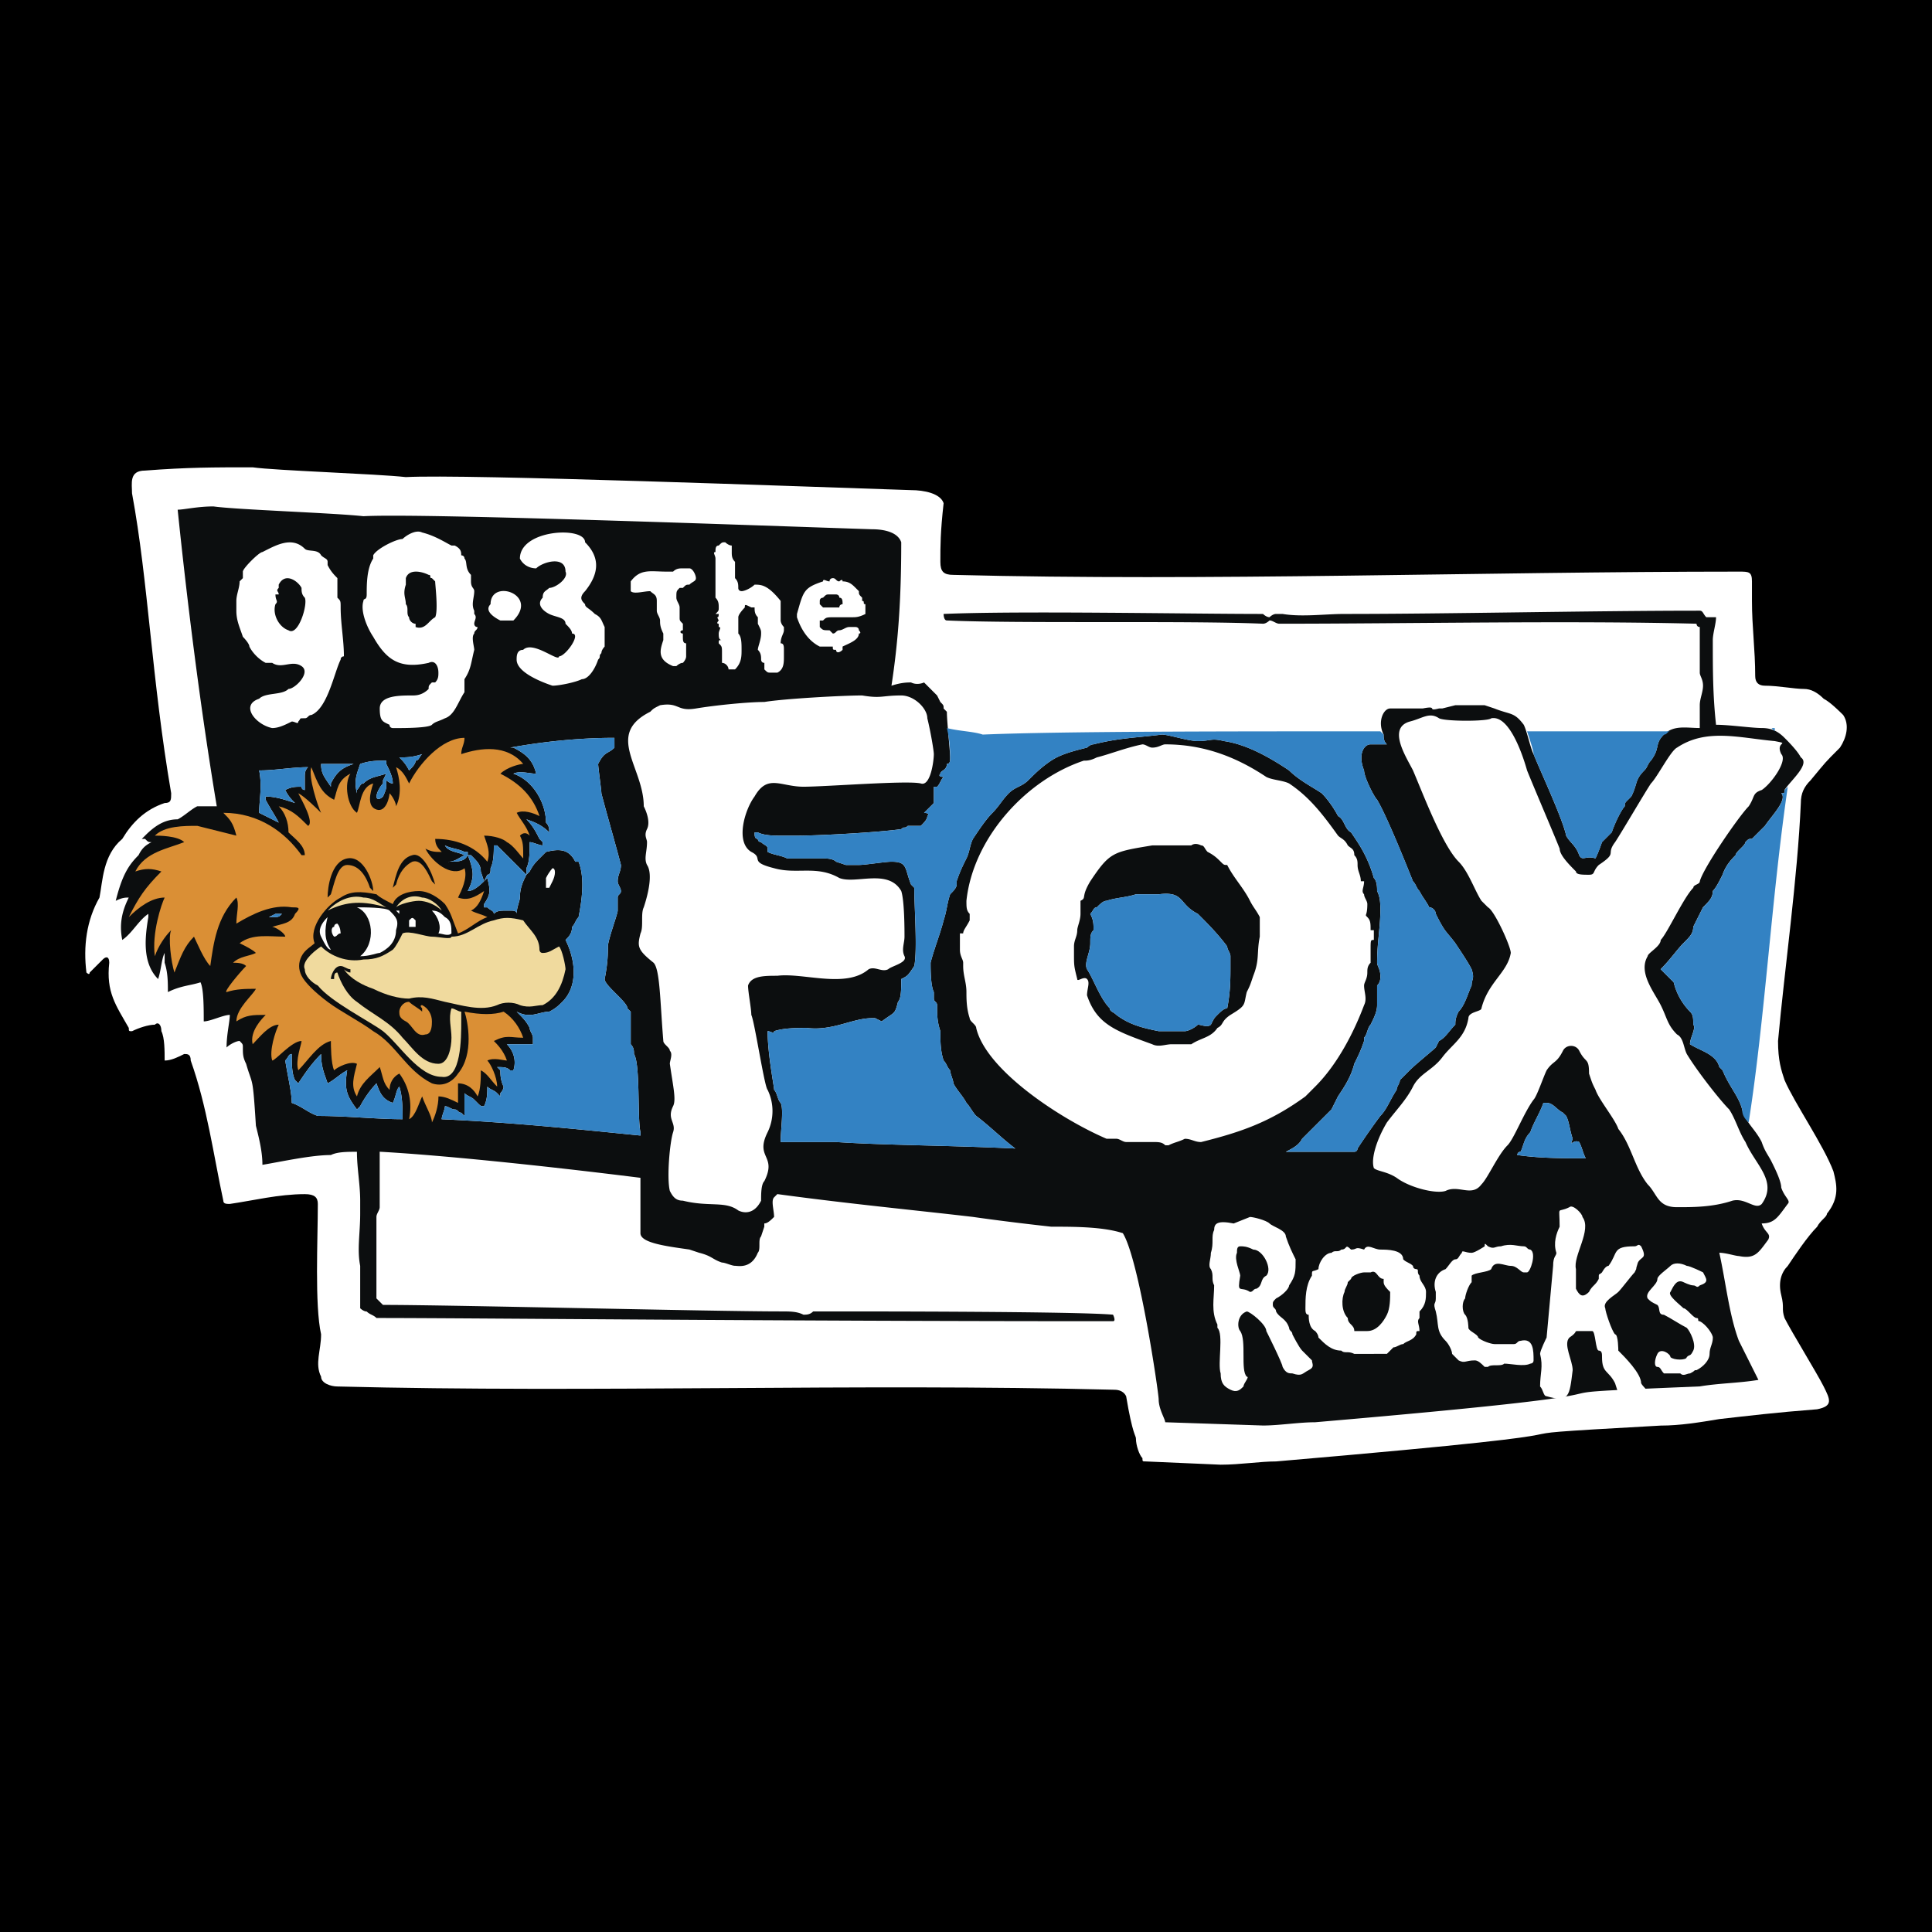
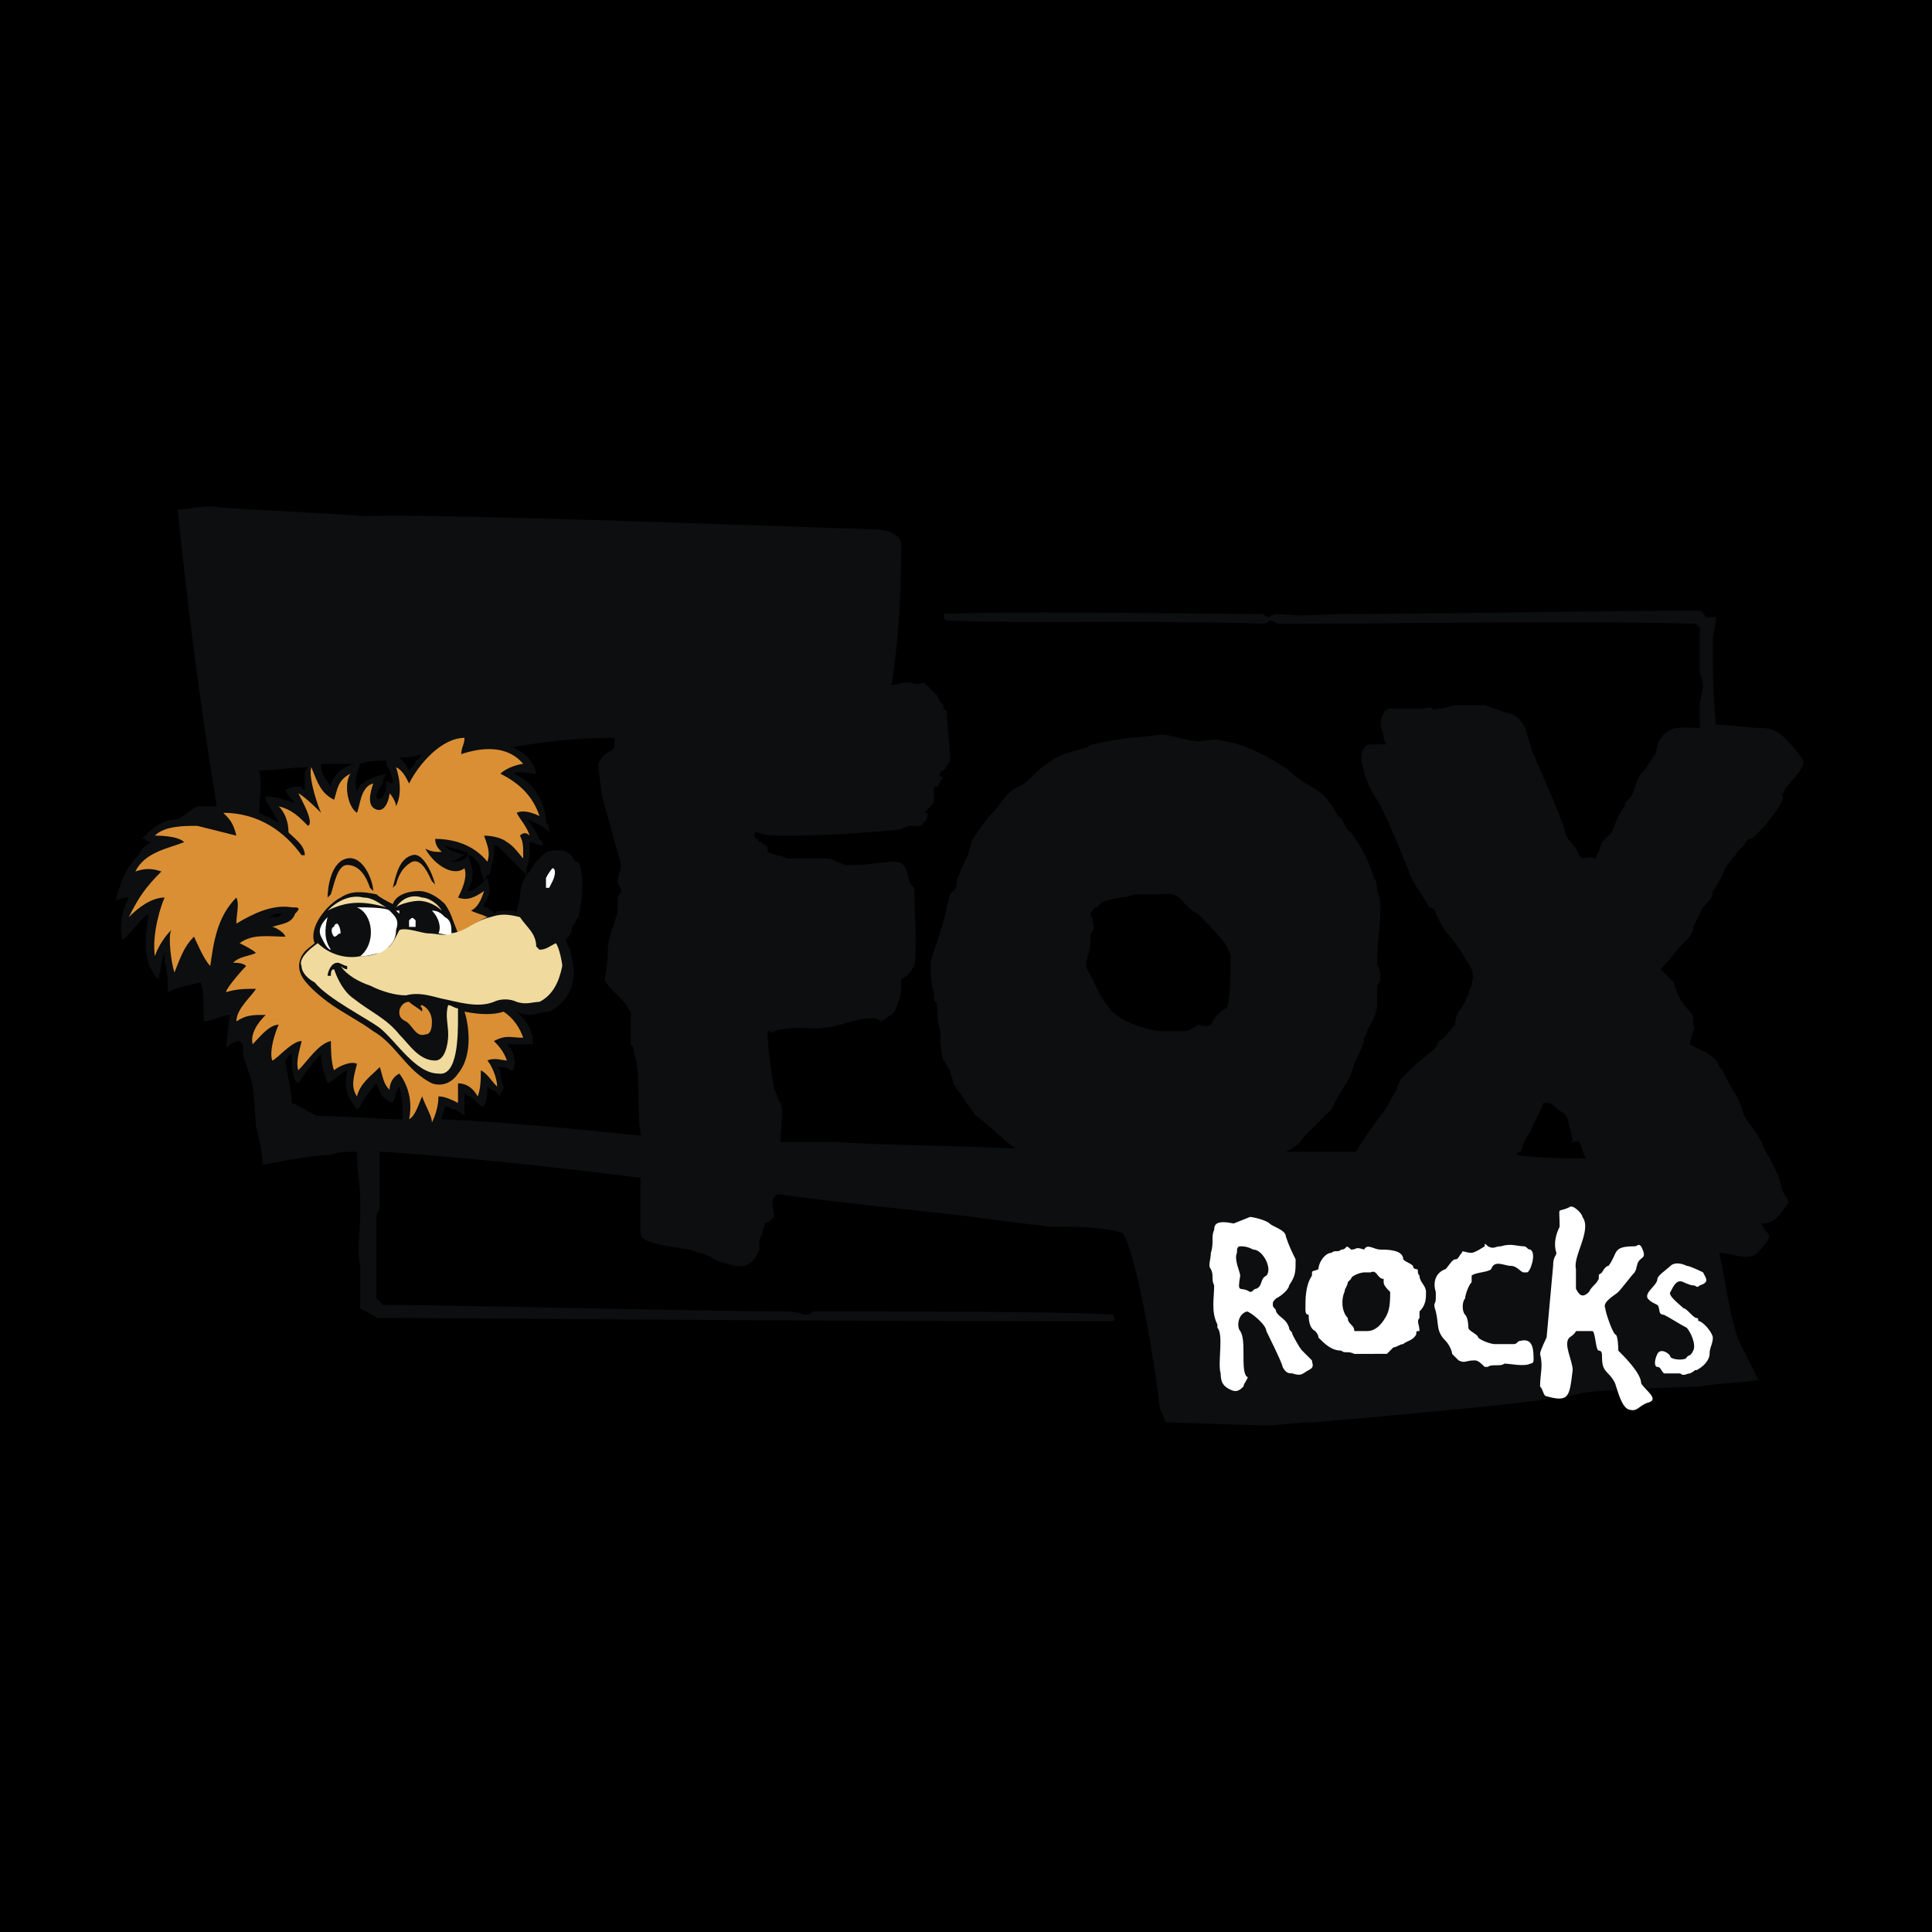
<svg xmlns="http://www.w3.org/2000/svg" width="2500" height="2500" viewBox="0 0 192.756 192.756">
  <g fill-rule="evenodd" clip-rule="evenodd">
    <path d="M0 0h192.756v192.756H0V0z" />
-     <path d="M13.173 49.226c0-.976-.325-2.277 1.301-2.277 4.228-.325 6.829-.325 10.731-.325 2.276.325 12.357.65 15.284.976 5.854-.326 40.324.975 50.404 1.3 1.301 0 2.927.326 3.252 1.301-.325 2.927-.325 4.228-.325 5.854 0 .975.325 1.3 1.301 1.3 25.365.651 52.68-.325 78.371-.325.975 0 1.301 0 1.301.976v1.951c0 2.602.324 4.878.324 7.48 0 .65.326.975.977.975 1.301 0 2.926.325 3.902.325.65 0 1.301.325 1.951.976.65.325 1.625 1.301 1.951 1.626.65.976.324 2.276-.326 3.252-1.625 1.626-1.301 1.301-2.926 3.252-.65.65-.977 1.301-.977 2.276-.324 7.479-1.625 16.584-2.275 23.739 0 1.951.324 2.926.65 3.902.975 2.275 3.902 6.504 4.877 9.105.326 1.301.65 2.602-.65 4.227 0 .326-.65.65-.975 1.301-.977.977-2.277 2.928-2.928 3.902-.65.65-.975 1.627-.65 2.928.326 1.301 0 1.301.326 2.275.65 1.301 3.252 5.529 3.902 6.83s.975 1.951-.65 2.275c-4.229.326-6.83.65-9.756.977-1.951.324-3.902.65-5.854.65-23.414 1.301 3.252 0-38.373 3.576-1.625 0-3.576.326-5.527.326l-7.48-.326c-.324 0-.324 0-.324-.324-.326-.326-.65-1.301-.65-1.951 0-.326-.326-.326-.977-4.229-.324-.65-.975-.65-1.301-.65-25.689-.65-51.705.326-77.394-.324-.65 0-1.626-.326-1.626-.977-.65-1.301 0-2.602 0-4.227-.65-2.928-.325-9.432-.325-13.008 0-.65-.325-.977-1.301-.977-2.602 0-5.203.65-7.479.977-.325 0-.65 0-.65-.326-.976-4.553-1.626-9.43-3.252-13.982 0-.65-.325-.65-.65-.65-.65.324-1.301.65-1.951.65 0-.975 0-2.275-.325-2.926 0-.65-.325-.977-.65-.65-.65 0-1.626.324-2.276.65-.325 0-.325 0-.325-.326-1.301-2.275-2.276-3.576-1.951-6.504 0-.65-.325-.65-.65-.325l-1.301 1.301c0 .324-.325 0-.325 0-.325-2.602 0-5.204 1.301-7.48.325-1.626.325-4.228 2.276-5.854.976-1.626 2.276-2.927 4.228-3.577.65 0 .65-.325.65-.976-1.953-11.38-2.279-21.135-3.905-29.915z" fill="#fff" />
    <path d="M37.562 131.498c-.325-.324-.65-.324-.975-.65-.325 0-.651-.324-.651-.324v-4.229c-.325-1.625 0-3.252 0-5.203v-1.301c0-1.625-.325-3.252-.325-4.877-.975 0-1.951 0-2.601.324-1.952 0-4.878.65-6.829.977 0-1.301-.325-2.602-.65-3.902-.325-5.203-.325-3.902-.976-6.178-.325-.652-.325-.977-.325-1.627 0-.324 0-.324-.325-.65-.325 0-.976.326-1.301.65 0-1.301.325-2.602.325-3.252-.65 0-1.951.65-2.602.65 0-1.301 0-3.252-.325-3.902-.976.326-1.951.326-3.252.977 0-.977 0-1.951-.325-2.928v-.976c-.325.651-.325 1.626-.65 2.603-1.626-1.627-1.301-4.229-.976-6.179v-.325c-.976.65-1.626 1.951-2.602 2.601-.325-1.626 0-2.926.65-4.227-.325 0-.65 0-1.301.325.65-2.602 1.301-3.577 2.276-4.553.325-.65.65-.976 1.301-1.301-.325 0-.325 0-.65-.325h-.325l.325-.325c.976-.976 1.951-1.626 3.252-1.626.65-.325 1.301-.976 1.951-1.301h1.951c-1.626-9.756-2.927-20.162-3.902-29.592.65 0 1.951-.325 3.577-.325 2.276.325 12.032.65 14.959.976 5.853-.325 40.648.976 50.729 1.301 1.301 0 2.601.325 2.927 1.301 0 5.853-.326 10.081-.976 14.308.976-.325 1.626-.325 1.951-.325.65.325 1.301 0 1.301 0l1.301 1.301.325.65c.325.325.325.325.325.65l.325.325c0 .976.325 3.902.325 4.553 0 .325 0 .65-.325.65 0 .65-.65.65-.65.976-.325.325.325.325.325.325-.325.325-.325.65-.65.976h-.325v1.626l-.976.976s.65 0 .325.325c0 .325-.325.65-.65.976h-1.301c-.325.325-.325 0-.65.325-2.277.325-8.13.65-10.407.65h-1.625c-.65 0-1.626 0-2.276-.325h-.325c0 .325 0 .65.325.65 0 .325.325.325.325.325.325.325.65.325.65.65v.325c.65.325 1.301.325 1.951.65h3.577c.325 0 .976 0 1.301.325l.975.325h1.301c.651 0 2.602-.325 3.252-.325 1.626 0 1.301.65 1.951 2.276l.325.325c0 1.951.325 6.179 0 7.804-.65.976-.65.976-1.3 1.302 0 .975 0 1.951-.326 2.275-.325 1.301-.325.977-1.626 1.951l-.65-.324h-.325c-1.951 0-3.902 1.301-6.504.975-.976 0-2.276 0-3.252.326 0 .324-.325 0-.65 0 0 2.275.65 5.527.65 5.852.325.326.325.977.65 1.301.325.652 0 2.602 0 3.904h5.528c4.878.324 11.056.324 17.884.648-1.299-.975-2.602-2.275-3.902-3.252-.324-.324-.649-.975-.975-1.301-.325-.648-.976-1.301-1.301-1.949 0-.326-.325-.977-.325-1.303-.325-.324-.325-.648-.65-.975-.325-.975-.325-1.951-.325-2.926-.325-.977-.325-1.627-.325-2.602 0-.326-.325-.326-.325-.65v-.65c-.325-.65-.325-2.277-.325-2.928.325-1.3.976-2.926 1.301-4.228.325-.975.325-1.625.65-2.601.325-.326.65-.65.65-.976v-.325c.325-.976.65-1.626.976-2.276s.325-1.301.65-1.951c.65-.976 1.301-1.951 1.951-2.602s.977-1.301 1.625-1.951c.65-.65 1.301-.65 1.951-1.301s1.301-1.301 2.277-1.951c.975-.65 2.275-.976 3.576-1.301 0 0 .326-.325.65-.325 2.602-.65 4.229-.65 6.83-.976.65 0 2.602.65 3.576.65 1.301 0 1.301-.325 2.602 0 2.277.325 4.553 1.626 6.504 2.927.977.976 2.277 1.626 3.252 2.276.65.65 1.301 1.626 1.627 2.276.65.325.65 1.301 1.301 1.626.65.976 1.625 2.276 2.275 4.553.326.325.326.976.326 1.3.324.651.324 1.301.324 1.952 0 1.626-.324 3.252-.324 5.203 0 .325.324.65.324 1.301 0 .326 0 .65-.324.977v1.951c0 .65-.326 1.301-.65 1.951-.326.324-.326.975-.65 1.301v.324c-.326.977-.65 1.625-.977 2.277-.324 1.301-.975 2.275-1.625 3.252l-.65 1.301-2.928 2.926c-.324.65-.975.975-1.625 1.301h6.828c.326 0 .326-.326.326-.326a66.313 66.313 0 0 1 2.275-3.252c.65-.648.977-1.625 1.627-2.602 0-.324.324-.648.324-.975l.326-.324.65-.652c.65-.648 2.275-1.949 2.602-2.275l.324-.65c.65-.324.975-.975 1.627-1.625 0-.326 0-.65.324-1.301.65-.65.977-1.951 1.301-2.602 0-.65.326-.65 0-1.627-.324-.65-.975-1.626-1.625-2.601-.977-1.301-.977-.976-1.951-2.927 0-.325-.326-.651-.65-.651-.326-.65-.65-.975-.977-1.626-.324-.325-.324-.65-.65-.975-.65-1.626-2.602-6.504-3.576-8.13-.326-.325-1.301-2.276-1.301-2.927-.65-1.626 0-2.602.65-2.602h1.625c-.324-.325-.324-.65-.324-.976-.65-1.301 0-2.602.65-2.602h3.252c1.625-.325.324.325 1.625 0h.326l1.301-.325h2.926l.975.325c1.627.65 1.951.325 2.928 1.626.324.65.65 2.276.975 2.927.65 1.626 2.928 6.504 3.252 8.13.326.65.977.976 1.301 1.951.326.65.65 0 1.627.325.324-.65.65-1.626.65-1.626l.975-.976c.326-.976.977-2.276 1.301-2.602 0-.325 0-.325.326-.65l.324-.325c.65-1.301.326-1.626 1.301-2.602.326-.325.326-.65.65-.976.977-1.301.326-1.626 1.301-2.602.977-.976 2.277-.65 3.578-.65v-2.276c0-.65.324-1.301.324-1.951s-.324-.975-.324-1.301v-4.552c-.326 0-.326-.326-.326-.326-12.682-.325-28.941 0-41.623 0-.326 0-.65-.325-.977-.325 0 0-.324.325-.65.325-7.479-.325-24.389 0-31.543-.325-.325 0-.325-.65-.325-.65 7.479-.325 24.39 0 31.868 0 0 0 .326.325.65.325 0 0 .326-.325.65-.325h.65c1.951.325 4.229 0 6.18 0 10.404 0 24.713-.325 35.445-.325.324 0 .324.325.65.65h.975c0 .65-.324 1.626-.324 2.276 0 2.927 0 5.528.324 8.455 1.301 0 3.578.325 4.553.325.977 0 1.627.325 2.277.976.324.325 1.301 1.301 1.625 1.951.977.65-.975 2.276-1.625 3.252 0 .325 0 .325-.326.325.65.65-.975 2.276-1.625 3.252l-1.301 1.301c-.326 0-.326 0-.65.325 0 .325-.977.976-.977 1.301-.324.325-.975.976-1.301 1.951-.324.65-.65 1.301-.975 1.625 0 .651-.326.976-.977 1.626-.324.651-.65 1.301-.975 1.952 0 .65-.326.975-.977 1.626-.65.65-1.301 1.626-2.275 2.601.324.326.975.977 1.301 1.301a6.287 6.287 0 0 0 1.625 2.928c.326.324.326.65.326 1.301.324.324-.326 1.301-.326 1.951.977.65 2.602.975 2.928 2.275l.324.324c.65 1.627 1.627 2.604 1.951 3.904.326 1.299 1.301 1.949 1.951 3.252.326.975.65 1.299.977 1.949.324.65.975 1.951.975 2.602.326.977.977 1.301.65 1.627-.975 1.301-1.301 1.951-2.602 1.951.326.975.977.975.65 1.625-.975 1.301-1.301 1.951-2.926 1.627-.326 0-1.301-.326-1.951-.326.65 2.928.975 6.18 1.951 8.781l1.951 3.902c-1.951.324-3.902.324-5.854.65-23.414.975 3.252 0-38.373 3.576-1.625 0-3.576.326-5.203.326l-9.756-.326c0-.324-.65-1.301-.65-2.275 0-.65-1.951-13.984-3.576-16.586-1.951-.65-4.879-.65-7.154-.65-2.928-.324-5.529-.65-7.805-.975-5.528-.65-12.357-1.301-19.511-2.277l-.325.326c-.325.324 0 1.301 0 1.951-.325.324-.65.65-.976.65v.324l-.325.977c-.325.324 0 1.301-.325 1.625-.65 1.627-1.951 1.301-2.276 1.301s-.976-.324-1.301-.324c-.976-.326-.976-.65-2.276-.977l-.976-.324c-2.276-.326-4.878-.65-4.878-1.627v-1.625-3.902c-10.406-1.301-20.162-2.277-26.015-2.602v5.527c0 .326-.326.65-.326.977v8.129l.651.65c6.829 0 32.844.65 39.673.65.976 0 1.625 0 2.276.326.325 0 .65 0 .975-.326h2.277c3.577 0 24.064 0 27.64.326 0 0 .326.65 0 .65-32.837.007-64.055-.319-73.486-.319zm23.739-57.883c-3.252 0-6.829.325-10.406.976h.325c1.301.65 1.952 1.301 2.276 2.602-.65 0-1.625-.325-2.276 0 1.952.65 3.252 2.927 3.252 4.878.326.325.326.65.326.976-.651-.65-1.301-.976-2.277-1.301.651.65.976 1.301 1.301 1.951l.325.325v.325c-.325 0-.975-.325-1.301-.325 0 .976 0 1.951-.325 2.602v.65l-2.926-2.927h-.326c0 .65 0 1.626-.325 2.276 0 .325 0 .65-.325.65l-.325.65-.325-.976c0-.65-.326-.976-.976-1.626h-.325v-.325h-.325c-.65-.325-1.301-.325-1.951-.65.325.65 1.301.65 1.951.976-.65.325-.976.65-1.626.65.976 0 1.626 0 1.951-.65.65 1.626.65 2.276 0 3.577.65 0 1.301-.65 1.951-1.3.325 1.3.325 1.626-.325 2.602v.325h.325c.325.326.65.326.65.651.326-.325.651-.325 1.301-.325h.325c.325 0 .651 0 .651.325 0-.651.325-1.301.325-1.626 0-.976.325-1.626.65-2.276l.325-.325c.326-.65.65-.976.976-1.301l.65-.65c1.301-.325 2.276-.325 2.927.976h.325c.65 1.626.325 3.902 0 5.528-.325.325-.325.65-.65.976 0 .65-.325.975-.65 1.3.975 1.952 1.3 4.554-.326 6.179-.325.326-.65.65-1.3.977-.651 0-1.301.324-1.952.324-.325 0-.65 0-1.3-.324.65.65.975.975 1.3 1.625 0 .326.326.65.326.977v.65H50.57c.65.65.976 1.625.65 2.6h-.325c-.325-.324-.65-.324-1.3-.324l.325.324c0 .326 0 .977.325 1.627 0 0 0 .324-.325.65v.326l-.325-.326c-.326-.326-.65-.326-.976-.65 0 .65 0 1.301-.325 1.951-.325 0-.325 0-.651-.326l-.325-.324c-.325-.324-.65-.324-.976-.65v2.275l-.325-.324c-.325 0-.325-.324-.65-.324s-.65-.326-.976-.326c0 .326-.325.975-.325 1.301 7.154.324 13.333.975 19.836 1.625v-.324c-.325-1.301 0-6.828-.65-7.805 0-.324 0-.65-.325-.975v-3.252l-.325-.326c0-.65-2.276-2.275-2.276-2.926.325-1.627.325-2.603.325-3.252 0-.651.976-3.252.976-3.577v-1.301c0-.325.325-.325.325-.651 0-.325-.325-.65-.325-.975 0-.65.325-.976.325-1.626-.325-1.301-1.626-5.854-1.951-7.154 0-.325 0 .325 0 0s-.325-2.602-.325-2.927c.65-1.301.976-.976 1.626-1.626l-.001-.98zm90.078 41.623c2.275.326 4.553.326 6.828.326-.324-.65-.324-.977-.65-1.625-.65-.326-.975.648-.65-.326-.324-.977-.324-1.627-.65-2.277l-.324-.324c-.65-.324-.975-.977-1.627-.977h-.324c-.326.977-.977 1.951-1.301 2.928-.65.65-.65 1.301-.975 1.951-.327 0-.327.324-.327.324zm-28.941-14.633c.324-1.625.324-2.926.324-4.228v-.976c0-.325-.324-.65-.324-.975-.977-1.301-1.951-2.277-2.928-3.252-1.951-.976-1.301-2.277-3.902-1.951h-2.276c-.977.325-1.951.325-2.928.65-.324 0-.65.325-.975.65-.326 0-.326.326-.65.651.324.65.324.975.324 1.626-.324.325-.324.65-.324 1.301 0 .975-.65 1.951-.326 2.601.65.977 1.301 2.928 2.277 3.902 0 .326.324.326.65.65 1.301.977 2.602 1.301 4.227 1.627h2.602c.326 0 .977-.326 1.301-.65.326 0 .977.324 1.301 0 .326-.65.326-.65.65-.977.326-.322.65-.649.977-.649zM42.115 75.241c-.976.325-1.626.325-2.276.325.325.325.65.65.976 1.301.325-.325.65-.65.65-.976.325 0 .325-.325.65-.65zm-3.577.65c-.976 0-1.626 0-2.602.325-.325.976-.65 1.626-.325 2.927v-.325c.325-.325.325-.65.651-.65.65-.65 1.3-.65 2.276-.976l-.325.65v.325c-.325.325-.651.976-.651 1.301s.326.325.651 0c0 0 .325-.65.325-.976v-.65s.325.325.65.325c0-.65-.325-1.301-.65-1.951v-.325zm-3.251.325h-3.252c0 .976.325 1.301.976 2.276v-.325c.65-1.3 1.3-1.625 2.276-1.951zm-4.553.326c-1.626 0-3.252.325-4.878.325.325 1.626 0 2.927 0 4.228l1.951.976c-.325-.65-.975-1.626-1.3-2.276v-.325c.976 0 1.951.325 2.926.65-.325-.325-.65-.65-.975-1.301.65-.325.975-.325 1.626-.325 0 .325.325.325.325.325v-.65-.65c0-.327 0-.652.325-.977zM26.832 91.5h.325c.65 0 .65 0 .976-.325.325 0 .65 0 0 0h-.65l-.651.325zm1.626 14.309c.325 1.951.65 3.252.65 4.227.976.326 1.626.977 2.602 1.301 2.927 0 5.853.326 8.455.326 0-.975 0-2.275-.325-3.252-.325.324-.325.977-.65 1.625-.975-.324-1.3-.975-1.626-1.949-.65.648-1.3 1.625-1.626 2.275l-.325.326c-.975-1.301-1.301-1.953-.975-3.904-.651.326-1.301.977-1.952 1.303-.325-.977-.65-1.627-.65-2.928-.976.977-1.626 1.951-2.276 2.928l-.326-.326c-.325-.65-.325-1.625-.325-2.602-.326-.001-.326.323-.651.65zm13.332 5.853h.325v-.326.326h-.325z" fill="#0c0e0f" />
-     <path d="M84.064 64.509v.325c-.325.325-.65.325-.65 0-.325 0-.325 0-.325-.325h-1.3c-1.301-.65-1.951-1.951-2.277-2.927v-.325c.651-2.277.651-2.602 2.602-3.252 0-.325.325 0 .65 0 0-.325.326-.325.326-.325.325 0 .325.325.65.325 0 0 .325-.325.325 0 .651 0 .976.325 1.301.65l.325.325c0 .326 0 .326.325.651v.325c.326 0 0 .325.326.325v.976c-.651.325-.976.325-1.301.325h-1.626c-.976 0-.976 0-1.301.325h-.325v.651c.325.325.325.325.975.325l.326.325c.325 0 .325-.325.65-.325s.65-.325.976-.325h.65s.325 0 .325.325c0 0 .325.325 0 .325-.001.651-.976.977-1.627 1.301zm-1.95-3.902h1.626c0-.325.325-.325.325-.325 0-.325 0-.65-.325-.65 0-.325-.325-.325-.325-.325h-.651c-.325 0-.325 0-.65.325 0 0-.325 0-.325.325v.325l.325.325zm-15.935 3.252v-.65c-.325-.65-.325-.976-.325-1.301s-.325-.65-.325-.975v-.326-.65c0-.65-.325-.65-.65-.976-.65 0-1.626.326-1.951 0v-.325-.65c.976-1.301 1.951-.976 3.577-.976h.65c.325-.325.65-.325.976-.325h.65c.325 0 .65.65.65.976 0 .325-.325.325-.65.65-.325 0-.325 0-.65.325h-.325c-.325.325-.325.325-.325.976 0 .325.325.65.325.975v.976c0 .325 0 .325.325.65v.651c-.325 0-.325.325 0 .325v.325c0 .325 0 .651.325.651v1.3c0 .326-.325.65-.325.65-.325 0-.65.325-.65.325h-.325c-1.627-.649-1.302-1.626-.977-2.601zm5.854 2.276v-.976c0-.65 0-.65-.325-.975 0-.326 0-.326.325-.326-.325 0-.325-.325-.325-.65s.325-.65 0-.65v-.326c-.325 0 0-.325 0-.325-.325-.65 0 0 0-.65h-.325c.325-.325.325-.325.325-.651 0-.325 0-.65-.325-.975v-.325-.976-1.626-.976c0-.325-.325-.65 0-.65 0-.325 0-.65.325-.65.325-.325.325-.325.65-.325 0 0 .325.325.65.325v.65c0 .325 0 .65.325.976v1.626c.325.325.325.65.325.975 0 .325.325.325.325.325.325 0 .976-.325 1.301-.65.65 0 1.301 0 2.602 1.625v1.951s0 .325.325.651v.325c0 .325-.325.65-.325 1.301.325 0 .325.325.325.65v.65c0 .65 0 1.301-.65 1.626h-.65c-.325 0-.325 0-.65-.325v-.65c-.325 0-.325-.325-.325-.325 0-.326 0-.651-.325-.976 0-.325.325-.976.325-1.626 0-.325 0-.325-.325-.976v-.65c-.325-.325-.325-.65-.325-.976h-.325c-.65-.325-.65-.325-.65 0 0 0-.65.651-.65.976v1.626c.325.325.325.976.325 1.626 0 .65 0 1.301-.65 1.951h-.65c-.003-.324-.328-.649-.653-.649zM116.258 114.264c-.324-.324-.65-.324-1.301-.324h-2.602c-.324 0-.65-.326-.975-.326h-.977c-4.553-1.951-12.031-6.83-13.008-11.057 0-.324-.649-.65-.649-.975-.325-.977-.325-1.951-.325-2.602 0-.977-.325-1.627-.325-2.603v-.325c0-.325-.325-.65-.325-1.3v-1.626h.325c0-.325.325-.65.65-1.301v-.65c-.325-.325-.325-.651-.325-1.301.65-6.179 5.854-12.032 11.707-13.983.324 0 .65 0 1.301-.325 1.301-.325 2.926-.976 4.553-1.301.324 0 .65.325.975.325.65 0 .977-.325 1.301-.325 3.902 0 7.154 1.301 10.082 3.252.65.325 1.625.325 2.275.65 1.951 1.301 3.252 2.927 4.879 5.203.324.325.65.325.975.976.326.325.65.325.65.976.326.325.326.65.326.976 0 .65.324.976.324 1.626h.326c0 .65-.326.975 0 1.301 0 .325.324.65.324.976 0 1.301-.324.976 0 1.301.326.325.326.65.326 1.301h.324v.975c-.324 0-.324 0-.324.976v1.3c-.326.325-.326.65-.326.977 0 .65-.324.975-.324 1.301 0 .65.324 1.301 0 1.951-.977 2.602-2.602 5.854-4.879 8.129l-.975.977c-3.578 2.6-6.504 3.576-10.406 4.553-.65 0-.977-.326-1.627-.326-.65.326-.975.326-1.625.65h-.325v-.002zm-7.805-14.959c.977 2.928 2.928 3.578 6.504 4.879.65.324 1.301 0 1.951 0h1.951c.977-.65 1.951-.65 2.602-1.627.65-.324.326-.65 1.301-1.301 1.627-.975 1.301-.975 1.627-2.275.324-.65.324-.65.65-1.627.65-1.625.324-2.276.65-3.902v-1.951c-.326-.65-.65-.976-.977-1.626-.65-1.301-1.625-2.276-2.275-3.577-.326 0-.326 0-.65-.325-.326-.325-.65-.65-1.301-.976-.326-.325-.326-.65-.65-.65-.65-.325-.977 0-.977 0h-3.902c-3.902.65-4.227.65-6.178 3.577-.977 1.626-.326 1.626-.977 1.951v1.301c0 .65-.324 1.301-.324 1.626 0 .65-.326.975-.326 1.626v.65c0 1.301 0 1.301.326 2.603 0 .324.65-.326.975 0 .326.323 0 .973 0 1.624zM73.659 120.768c-1.301-.977-2.927-.326-5.528-.977-.65 0-.976-.324-1.301-.975-.325-1.301 0-4.877.325-5.854s-.65-1.301 0-2.602c.325-.65 0-1.951-.325-4.227 0-.326.325-.977 0-1.301 0-.326-.65-.65-.65-.977-.325-3.902-.325-7.154-.976-7.805-1.626-1.3-1.626-1.625-1.301-2.926.325-.65 0-1.951.325-2.602.325-.975.976-3.251.325-4.227-.325-.65 0-1.301 0-2.276 0-.325-.325-.65 0-1.301s0-1.626-.325-2.276c0-3.902-3.902-7.154.65-9.431.325-.325.325-.325.976-.65 1.951-.325 1.626.65 3.577.325s5.203-.65 6.829-.65c1.951-.325 7.804-.65 9.755-.65 1.951.325 1.951 0 3.903 0 1.3 0 2.601 1.301 2.601 2.276.325 1.301.65 3.252.65 3.577 0 .65-.325 3.252-1.301 2.927-1.301-.325-9.43.325-11.707.325s-3.577-1.301-4.878.976c-.976 1.301-1.951 4.553-.325 5.528 1.301.65-.325.976 2.276 1.626 2.276.65 4.228-.325 6.504.976 1.626.65 4.877-.976 6.179 1.3.325.976.325 3.903.325 4.553 0 .651-.325 1.301 0 1.951.325.65-1.301.976-1.626 1.301-.65.326-1.301-.325-1.951 0-2.277 1.951-6.504.326-9.105.65-1.301 0-2.602 0-2.927.977 0 .65.325 2.275.325 2.926.325.65 1.301 7.154 1.626 7.479a4.83 4.83 0 0 1 0 4.229c-1.301 2.602.976 2.275-.325 4.877-.325.326-.325 1.301-.325 1.951-.649 1.301-1.625 1.301-2.275.977zM139.348 117.516c-.977-.65-1.951-.65-2.277-.977-.324-.975.326-2.926 1.301-4.553.977-1.299 1.951-2.275 2.602-3.576s1.951-1.627 2.928-2.928c.975-1.299 2.275-1.949 2.602-3.9 0-.65 1.299-.65 1.299-.977.652-2.602 2.604-3.576 2.928-5.528 0-.65-1.627-4.227-2.275-4.553l-.652-.65c-.648-.976-1.299-2.927-2.275-3.902-1.625-1.626-3.576-6.829-4.553-9.105-.65-1.301-2.602-4.228-.324-4.878 1.301-.325 1.951-.976 2.926-.325.65.325 4.879.325 5.203 0 1.627-.325 2.928 2.927 3.576 5.203.65 1.626 2.604 6.179 3.252 7.805 0 .65.977 1.626 1.627 2.276 0 .325.65.325 1.301.325s.324-.325.975-.976c1.951-1.301.65-.976 1.627-2.276.65-.976 2.926-4.878 3.576-5.854.65-.65 1.951-3.252 2.602-3.577 2.928-1.951 6.18-.976 9.756-.65 1.627.325 0 0 .65 1.301.65.65-.975 2.927-1.951 3.577-.975.325-.65.65-1.301 1.626-.975.976-4.553 6.179-4.877 7.479 0 .325-.65.325-.65.65-.977.976-2.602 4.553-3.252 5.203 0 .651-1.301 1.301-1.301 1.626-.977 1.627.65 3.578 1.301 4.879s.65 1.951 1.625 2.926c.65.326.65 1.301.977 1.951.975 1.625 3.252 4.553 4.227 5.529.65.975.977 2.275 1.627 3.252.975 2.275 3.252 3.9 1.625 6.178-.65.65-1.625-.65-2.926-.326-1.951.65-3.902.65-5.529.65-1.951 0-1.951-1.301-2.926-2.275-1.301-1.627-1.627-3.902-2.928-5.529-.324-.975-1.951-2.926-2.275-3.902-.326-.648-.326-.648-.65-1.625 0-1.627-.326-.975-.977-2.275-.324-.65-1.301-.65-1.625 0-.65 1.301-.975.975-1.627 1.949-.324.652-.975 2.604-1.301 2.928-.975 1.301-1.951 3.902-2.6 4.553-.977.975-1.951 3.252-2.604 3.902-.975 1.301-2.275 0-3.576.65-.979.324-3.581-.327-4.881-1.301zM27.157 72.639c-1.626-.325-3.252-2.276-1.301-2.927.65-.65 2.276-.325 2.927-.976.65 0 2.276-1.626 1.301-2.276-.976-.65-1.951.325-2.927-.325h-.65c-.65-.325-1.301-.976-1.626-1.626 0-.325-.65-.976-.65-.976-.325-.975-.65-1.626-.65-2.601v-.976c0-.65.325-1.301.325-1.951l.325-.325v-.651c0-.325 1.626-1.951 1.951-1.951 1.301-.65 2.927-1.626 4.228-.325.325.325 1.301 0 1.626.65.325.325.65.325.65.65v.325c.326.65.651.975.976 1.301v1.951c.325.325.325.325.325.975 0 1.626.325 3.252.325 4.878 0 0-.325 0-.325.326-.65 1.3-1.301 4.877-2.927 5.528-.325 0-.325.325-.65.325-.65 0-.325 0-.65.325 0 .325-.326 0-.65 0-.652.327-1.303.652-1.953.652zm1.626-9.755c.976.65 1.951-2.602 1.626-3.252-.325-.325-.325-.651-.325-.976-.325-.65-1.626-1.626-2.277-.325v.325c-.325.325 0 .325 0 .651h-.325c0 .65.325.65 0 .975-.325.976.325 2.277 1.301 2.602zm10.405 9.755s-.325 0-.325-.325c-.65-.325-.975-.325-.975-1.626s1.951-1.301 3.251-1.301c.325 0 .976 0 1.626-.65 0-.325 0-.325.325-.65h.325c.325-.325.325-.65.325-.976 0-.65-.325-1.3-.976-.976-2.927.65-4.228-.325-5.528-2.602-.65-.975-1.301-2.601-.975-3.577 0-.325.325 0 .325-.65 0-.976 0-2.602.65-3.578v-.325c.325-.65 2.276-1.626 2.927-1.626.325-.325 1.301-.976 1.951-.65 1.301.325 2.276.976 2.927 1.301h.325c.65.325.65.65.65.976 0 0 .325 0 .325.325.325.326 0 .976.65 1.626v.651c0 .65.325.65.325.975 0 .651-.325 1.301 0 1.952v.325c.325.325 0 .65 0 .975 0 0 0 .326.325.326 0 .325-.325.325-.325.65-.325.325 0 1.301 0 1.626-.325 1.301-.325 1.951-.976 2.927v1.301c-.65.976-.976 2.276-1.951 2.602-.65.325-.976.325-1.301.65s-2.927.325-3.252.325l-.648-.001zm2.277-10.08c.976.325 1.301-.651 1.951-.976.325-.65 0-3.251 0-3.577l-.325-.325c-.325 0 0-.326-.325-.326-.65-.325-1.951-.65-2.276.326v.65c-.325.976 0 1.301 0 1.951.325.325 0 .976.325 1.301 0 .325.325.65.65.65v.326zm8.455-.651c-.651-.325-1.626-.975-.976-1.626 0-2.601 4.877-.975 2.276 1.626h-1.3zm5.203 6.504c.65 0 2.276-.325 2.927-.65.65 0 1.301-.976 1.626-1.951.325-.326 0-.326.325-.651 0-.325.325-.65.325-.65v-1.951c-.326-.651-.326-.976-.976-1.301-.65-.651-.976-.651-.976-.976-.325-.325-.65-.65 0-1.301 1.301-1.626 1.626-3.252 0-4.877 0-1.626-6.503-1.301-6.503 1.625.325.651.975.976 1.625.976.65-.65 2.927-1.301 2.927.325.325.651-.976 1.626-1.626 1.626-.326.325-.651.325-.651.976-.65.65 0 1.301.651 1.626.65.325 1.626.325 1.626.975.325.326.65.651.65.976.976 0-.65 2.276-1.301 2.276 0 .65-2.601-1.626-3.577-.65-.65 0-.65.65-.65.976.001 1.3 2.602 2.275 3.578 2.601z" fill="#fff" />
    <path d="M40.489 101.906c-.65-.324-.65-.65-.65-.975 0-.326.325-.977.976-.977.325.326.976.65 1.301.977v-.326c-.325-.324 0-.324 0-.324.65.324.976.975.976 1.625 0 .326 0 1.301-.65 1.301-.977.326-1.302-.975-1.953-1.301zm5.529-26.665c0-.65.325-.976.325-1.626-2.276 0-4.553 2.602-5.528 4.553-.325-.65-.65-1.301-1.301-1.626.325.976.65 2.602 0 3.902 0-.325-.325-.976-.65-1.301 0 .325-.325 1.951-1.301 1.626-.975-.325-.65-1.626-.325-2.602-1.301.325-1.301 2.276-1.626 2.927-.975-.65-1.301-2.927-.65-3.902-1.301.65-1.301 1.626-1.626 2.602-1.301-.65-1.626-1.626-2.277-3.252-.325.976.651 3.902.976 4.553-.325-.325-1.626-1.626-2.276-1.951.325.65 1.626 2.927.976 3.252-.976-.976-1.626-1.626-2.927-1.951.651.65.976 1.626.976 2.602.65.65 1.626 1.301 1.626 2.276h-.325c-1.626-2.276-4.228-4.228-7.805-4.228.65.65.976.976 1.301 2.276l-3.902-.976c-1.301 0-3.252 0-4.228.976.325 0 2.276 0 2.927.65-1.626.65-3.902.976-4.878 2.927.976-.325 1.626-.325 2.602 0-1.626 1.626-2.276 2.602-3.252 4.553.976-.976 2.276-1.951 3.577-1.951-.325.65-1.301 3.577-.976 5.853.325-.975.976-1.951 1.626-2.601-.325.65 0 3.251.325 4.228.65-1.627.976-2.602 1.951-3.578.325.651.976 2.277 1.626 2.927.325-2.276.65-4.877 2.602-6.829.325.65 0 1.626 0 2.601 1.626-.975 3.577-1.951 5.528-1.626.65 0 .976 0 .325.651-.325.975-1.3.975-2.276 1.301.325 0 1.301.65 1.301.975-1.626 0-3.252-.325-4.553.651.65.325 1.301.65 1.626.975-.65.325-1.626.325-2.276.976.325 0 .976 0 1.301.325-.65.651-2.276 2.603-1.951 2.603.976-.326 1.951-.326 2.927-.326-.325.65-1.951 1.951-1.951 3.252.976-.65 1.626-.65 2.927-.65-.325.326-1.626 1.627-1.301 2.928.65-.65 1.626-1.951 2.601-1.951-.325.65-.975 2.602-.65 3.576.325 0 1.951-1.951 2.927-1.951 0 .326-.651 1.951-.325 2.926.976-.975 1.951-2.6 3.252-2.926 0 .326 0 2.277.325 2.926.325-.324 1.626-.975 2.276-.648-.325 1.301-.65 2.275 0 3.252.325-1.301 1.301-1.951 2.277-2.928.325.977.325 1.627.975 2.275 0-.648.325-1.299.976-1.625.976 1.301 1.301 2.926.976 4.553.65-.326.976-1.627 1.301-2.275.325.975.976 1.949.976 2.6.325-.65.65-1.625.65-2.6.65 0 1.301.324 1.951.648v-1.949c.976 0 1.626.648 1.951 1.301.326-.652.326-1.951.326-2.604.65.326.976.977 1.626 1.627 0-.975-.65-2.275-.976-2.602.65-.326 1.626 0 1.951 0-.325-.975-.975-1.625-1.301-1.951 1.301-.65 1.626-.324 2.927-.324-.325-.977-.976-1.951-1.951-2.602-.976.324-2.276.324-3.902 0 .325.975.976 4.227-.65 6.178-.65.977-1.626 1.301-2.602.977-2.602-1.303-3.577-3.902-5.854-5.203-1.301-.977-3.252-1.951-4.553-2.928-1.3-.975-2.276-1.951-2.601-2.602s-.325-1.301 0-1.951c.325-.65.975-.975 1.301-1.3-.65-1.626 1.3-3.902 2.601-4.553.976-.651 1.951-.651 3.577-.325.326.325.976.65 1.626.976.325-.976 1.626-1.301 2.602-1.301s1.951.651 2.602 1.301c.65.976.65 1.301 1.301 2.927.976-.325 1.951-1.301 2.927-1.626-.65-.325-.976-.325-1.626-.65.65-.326.976-.976 1.301-1.952-.976.651-1.626.976-2.602.651.325-.651.976-1.951.65-2.927-1.301.976-3.252-.65-3.902-1.951.65.325.976.325 1.626.325-.325-.325-.65-.65-.65-1.301 1.951 0 3.902.65 5.203 2.276.325-.976 0-1.626-.325-2.602.975 0 1.951.325 2.276.65.65.325 1.301 1.301 1.626 1.626 0-1.301 0-1.626-.325-2.276.325-.325.65-.325.975 0-.325-.976-.975-1.626-1.3-2.276.65-.325 1.626 0 2.276.325-.65-1.951-1.951-3.252-3.902-4.228.65-.65 1.951-.976 2.276-.976-1.631-1.953-4.232-1.628-6.183-.977z" fill="#da8f35" />
-     <path d="M53.822 94.752s0 .325.325.325c.651 0 .976-.325 1.626-.65.325.325.651 1.951.651 2.276-.326 1.627-.976 2.928-2.277 3.578-.65 0-1.301.324-2.276 0-.651-.326-1.626-.326-2.276 0-1.626.65-3.577 0-5.203-.326-1.301-.324-2.276-.65-3.577-.324-.976 0-2.276-.326-3.577-.977-.975-.324-2.276-.975-2.927-1.951 0 0 .326.326.651.326v-.326c-.325 0-.651-.325-.976-.325-.65 0-.975.976-.975 1.302h.325c0-.326 0-.65.325-.65.325.975.976 2.275 1.951 2.926 1.626 1.301 3.252 1.951 4.553 3.578.976.975 1.951 2.602 3.577 2.602.976 0 1.301-1.627 1.301-2.602 0-.977-.325-1.951 0-2.928.325 0 .65.326.976.326v.975c0 1.627 0 5.854-1.951 5.529-2.276 0-4.228-3.252-5.853-4.553-1.301-.977-5.203-2.928-6.504-4.553-.651-.326-1.301-.977-1.301-1.627-.325-.65.65-1.626 1.626-2.276.976.975 2.602 1.625 4.228 1.301 1.3 0 1.951-.326 2.926-.976.325-.325.65-.976.976-1.626.65-.325 2.276.325 2.927.325s1.951.325 1.951 0c1.626 0 2.601-1.301 4.227-1.626.976-.325 1.626-.325 2.927 0 .648.976 1.624 1.626 1.624 2.927zM41.79 89.875c-.65 0-1.951.325-2.276.65.65-.975 1.626-1.3 2.602-.975.65 0 1.626.65 1.951 1.301-.651-.651-1.627-.976-2.277-.976zm-3.252.649c-2.276-.65-3.902-.65-5.854.326.976-.976 2.277-1.626 3.578-1.301.975 0 1.626.651 2.276.975z" fill="#f0da9e" />
+     <path d="M53.822 94.752c.651 0 .976-.325 1.626-.65.325.325.651 1.951.651 2.276-.326 1.627-.976 2.928-2.277 3.578-.65 0-1.301.324-2.276 0-.651-.326-1.626-.326-2.276 0-1.626.65-3.577 0-5.203-.326-1.301-.324-2.276-.65-3.577-.324-.976 0-2.276-.326-3.577-.977-.975-.324-2.276-.975-2.927-1.951 0 0 .326.326.651.326v-.326c-.325 0-.651-.325-.976-.325-.65 0-.975.976-.975 1.302h.325c0-.326 0-.65.325-.65.325.975.976 2.275 1.951 2.926 1.626 1.301 3.252 1.951 4.553 3.578.976.975 1.951 2.602 3.577 2.602.976 0 1.301-1.627 1.301-2.602 0-.977-.325-1.951 0-2.928.325 0 .65.326.976.326v.975c0 1.627 0 5.854-1.951 5.529-2.276 0-4.228-3.252-5.853-4.553-1.301-.977-5.203-2.928-6.504-4.553-.651-.326-1.301-.977-1.301-1.627-.325-.65.65-1.626 1.626-2.276.976.975 2.602 1.625 4.228 1.301 1.3 0 1.951-.326 2.926-.976.325-.325.65-.976.976-1.626.65-.325 2.276.325 2.927.325s1.951.325 1.951 0c1.626 0 2.601-1.301 4.227-1.626.976-.325 1.626-.325 2.927 0 .648.976 1.624 1.626 1.624 2.927zM41.79 89.875c-.65 0-1.951.325-2.276.65.65-.975 1.626-1.3 2.602-.975.65 0 1.626.65 1.951 1.301-.651-.651-1.627-.976-2.277-.976zm-3.252.649c-2.276-.65-3.902-.65-5.854.326.976-.976 2.277-1.626 3.578-1.301.975 0 1.626.651 2.276.975z" fill="#f0da9e" />
    <path d="M43.091 87.923c-.325-.65-.976-2.276-1.951-1.951-.65.325-1.301.976-1.626 2.276l-.325.325c.325-1.301.65-2.927 1.951-3.252.976-.325 1.951 1.626 2.276 2.927l-.325-.325zm-6.179.651c-.325-.976-.976-2.276-2.276-2.276-.976 0-1.301 1.951-1.626 2.927l-.326.325c0-.976.326-3.577 1.952-3.902s2.601 2.276 2.601 3.251l-.325-.325z" fill="#0c0e0f" />
    <path d="M55.123 86.623s-.325.325-.65.976v.976h.326l.325-.65c.324-.652.324-1.302-.001-1.302zM43.091 90.85c.65 0 .976.325 1.301.65.65.325.65.976.65 1.626-.325.325-.976 0-1.301 0 .325-.65 0-1.626-.65-2.276zm-3.577 1.951c0 1.301-.976 1.951-1.625 2.276-.326 0-.976.325-1.952.325 1.626-1.3 1.301-4.227-.325-4.878.651 0 2.927 0 3.252.326.65.65.975.975.65 1.951zm-6.504 1.951c-.326 0-.651-.65-.976-1.301-.325-.65 0-1.301.65-1.951-.325 1.301-.325 2.276.326 3.252zm6.829-3.577v-.325h-.325l.325.325zm.975 1.301h.65v-.651c-.325-.325-.325-.325-.65 0v.651zm-7.479.975c.325 0 .325-.325.65-.325 0 0 0-.65-.325-.976 0 0-.325 0-.325.326-.325 0-.325.65 0 .975z" fill="#fff" />
-     <path d="M94.471 72.639c1.301.325 2.602.325 3.578.65 7.803-.325 23.738-.325 39.672-.325l.326.325c0 .325 0 .65.324.976h-1.625c-.65 0-1.301.976-.65 2.602 0 .65.975 2.602 1.301 2.927.975 1.626 2.926 6.504 3.576 8.13.326.325.326.65.65.975.326.651.65.976.977 1.626.324 0 .65.326.65.651.975 1.951.975 1.626 1.951 2.927.65.975 1.301 1.951 1.625 2.601.326.977 0 .977 0 1.627-.324.65-.65 1.951-1.301 2.602-.324.65-.324.975-.324 1.301-.652.65-.977 1.301-1.627 1.625l-.324.65c-.326.326-1.951 1.627-2.602 2.275l-.65.652-.326.324c0 .326-.324.65-.324.975-.65.977-.977 1.953-1.627 2.602-.975 1.301-1.625 2.277-2.275 3.252 0 0 0 .326-.326.326h-6.828c.65-.326 1.301-.65 1.625-1.301l2.928-2.926.65-1.301c.65-.977 1.301-1.951 1.625-3.252.326-.652.65-1.301.977-2.277v-.324c.324-.326.324-.977.65-1.301.324-.65.65-1.301.65-1.951v-1.301-.65c.324-.326.324-.65.324-.977 0-.65-.324-.976-.324-1.301 0-1.951.324-3.577.324-5.203 0-.65 0-1.301-.324-1.952 0-.325 0-.975-.326-1.3-.65-2.276-1.625-3.577-2.275-4.553-.65-.325-.65-1.301-1.301-1.626-.326-.65-.977-1.626-1.627-2.276-.975-.65-2.275-1.301-3.252-2.276-1.951-1.301-4.227-2.602-6.504-2.927-1.301-.325-1.301 0-2.602 0-.975 0-2.926-.65-3.576-.65-2.602.325-4.229.325-6.83.976-.324 0-.65.325-.65.325-1.301.325-2.602.65-3.576 1.301-.977.65-1.627 1.301-2.277 1.951s-1.301.65-1.951 1.301c-.648.65-.975 1.301-1.625 1.951s-1.301 1.626-1.951 2.602c-.325.65-.325 1.301-.65 1.951s-.65 1.301-.976 2.276v.325c0 .325-.325.65-.65.976-.325.976-.325 1.626-.65 2.601-.325 1.301-.976 2.927-1.301 4.228 0 .65 0 2.277.325 2.928v.65c0 .324.325.324.325.65 0 .975 0 1.625.325 2.602 0 .975 0 1.951.325 2.926.325.326.325.65.65.975 0 .326.325.977.325 1.303.325.648.976 1.301 1.301 1.949.325.326.65.977.975 1.301 1.301.977 2.604 2.277 3.902 3.252-6.828-.324-13.006-.324-17.884-.648h-5.528c0-1.303.325-3.252 0-3.904-.325-.324-.325-.975-.65-1.301 0-.324-.65-3.576-.65-5.852.325 0 .65.324.65 0 .976-.326 2.276-.326 3.252-.326 2.602.326 4.553-.975 6.504-.975h.325l.65.324c1.301-.975 1.301-.65 1.626-1.951.326-.324.326-1.301.326-2.275.65-.326.65-.326 1.3-1.302.325-1.625 0-5.854 0-7.804l-.325-.325c-.65-1.626-.325-2.276-1.951-2.276-.65 0-2.601.325-3.252.325h-1.301l-.975-.325c-.325-.325-.976-.325-1.301-.325h-3.577c-.65-.325-1.301-.325-1.951-.65v-.325c0-.325-.325-.325-.65-.65 0 0-.325 0-.325-.325-.325 0-.325-.325-.325-.65h.325c.65.325 1.626.325 2.276.325h1.625c2.277 0 8.13-.325 10.407-.65.325-.325.325 0 .65-.325h1.301c.325-.325.65-.65.65-.976.325-.325-.325-.325-.325-.325l.976-.976v-.65-.976h.325c.325-.325.325-.65.65-.976 0 0-.65 0-.325-.325 0-.325.65-.325.65-.976.325 0 .325-.325.325-.65s-.002-1.63-.327-2.931zm57.883.325h14.309c-.324 0-.324.325-.65.325-.975.976-.324 1.301-1.301 2.602-.324.325-.324.65-.65.976-.975.976-.65 1.301-1.301 2.602l-.324.325c-.326.325-.326.325-.326.65-.324.325-.975 1.626-1.301 2.602l-.975.976s-.326.976-.65 1.626c-.977-.325-1.301.325-1.627-.325-.324-.976-.975-1.301-1.301-1.951-.324-1.626-2.602-6.504-3.252-8.13-.001-.326-.325-1.302-.651-2.278zm24.39-.325h.324v.325l-.324-.325zm1.625 5.854l-.324.325c0 .325 0 .325-.326.325.65.65-.975 2.276-1.625 3.252l-1.301 1.301c-.326 0-.326 0-.65.325 0 .325-.977.976-.977 1.301-.324.325-.975.976-1.301 1.951-.324.65-.65 1.301-.975 1.625 0 .651-.326.976-.977 1.626-.324.651-.65 1.301-.975 1.952 0 .65-.326.975-.977 1.626-.65.65-1.301 1.626-2.275 2.601.324.326.975.977 1.301 1.301a6.287 6.287 0 0 0 1.625 2.928c.326.324.326.65.326 1.301.324.324-.326 1.301-.326 1.951.977.65 2.602.975 2.928 2.275l.324.324c.65 1.627 1.627 2.604 1.951 3.904 0 .648.326.975.65 1.299 1.629-10.404 2.279-22.437 3.904-33.493zM61.301 73.615c-3.252 0-6.829.325-10.406.976h.325c1.301.65 1.952 1.301 2.276 2.602-.65 0-1.625-.325-2.276 0 1.952.65 3.252 2.927 3.252 4.878.326.325.326.65.326.976-.651-.65-1.301-.976-2.277-1.301.651.65.976 1.301 1.301 1.951l.325.325v.325c-.325 0-.975-.325-1.301-.325 0 .976 0 1.951-.325 2.602v.65l-2.926-2.927h-.326c0 .65 0 1.626-.325 2.276 0 .325 0 .65-.325.65l-.325.65-.325-.976c0-.65-.326-.976-.976-1.626h-.325v-.325h-.325c-.65-.325-1.301-.325-1.951-.65.325.65 1.301.65 1.951.976-.65.325-.976.65-1.626.65.976 0 1.626 0 1.951-.65.65 1.626.65 2.276 0 3.577.65 0 1.301-.65 1.951-1.3.325 1.3.325 1.626-.325 2.602v.325h.325c.325.326.65.326.65.651.326-.325.651-.325 1.301-.325h.325c.325 0 .651 0 .651.325 0-.651.325-1.301.325-1.626 0-.976.325-1.626.65-2.276l.325-.325c.326-.65.65-.976.976-1.301l.65-.65c1.301-.325 2.276-.325 2.927.976h.325c.65 1.626.325 3.902 0 5.528-.325.325-.325.65-.65.976 0 .65-.325.975-.65 1.3.975 1.952 1.3 4.554-.326 6.179-.325.326-.65.65-1.3.977-.651 0-1.301.324-1.952.324-.325 0-.65 0-1.3-.324.65.65.975.975 1.3 1.625 0 .326.326.65.326.977v.65H50.57c.65.65.976 1.625.65 2.6h-.325c-.325-.324-.65-.324-1.3-.324l.325.324c0 .326 0 .977.325 1.627 0 0 0 .324-.325.65v.326l-.325-.326c-.326-.326-.65-.326-.976-.65 0 .65 0 1.301-.325 1.951-.325 0-.325 0-.651-.326l-.325-.324c-.325-.324-.65-.324-.976-.65v2.275l-.325-.324c-.325 0-.325-.324-.65-.324s-.65-.326-.976-.326c0 .326-.325.975-.325 1.301 7.154.324 13.333.975 19.836 1.625v-.324c-.325-1.301 0-6.828-.65-7.805 0-.324 0-.65-.325-.975v-3.252l-.325-.326c0-.65-2.276-2.275-2.276-2.926.325-1.627.325-2.603.325-3.252 0-.651.976-3.252.976-3.577v-1.301c0-.325.325-.325.325-.651 0-.325-.325-.65-.325-.975 0-.65.325-.976.325-1.626-.325-1.301-1.626-5.854-1.951-7.154 0-.325 0 .325 0 0s-.325-2.602-.325-2.927c.65-1.301.976-.976 1.626-1.626l-.001-.98zm90.078 41.623c2.275.326 4.553.326 6.828.326-.324-.65-.324-.977-.65-1.625-.65-.326-.975.648-.65-.326-.324-.977-.324-1.627-.65-2.277l-.324-.324c-.65-.324-.975-.977-1.627-.977h-.324c-.326.977-.977 1.951-1.301 2.928-.65.65-.65 1.301-.975 1.951-.327 0-.327.324-.327.324zm-28.941-14.633c.324-1.625.324-2.926.324-4.228v-.976c0-.325-.324-.65-.324-.975-.977-1.301-1.951-2.277-2.928-3.252-1.951-.976-1.301-2.277-3.902-1.951h-2.276c-.977.325-1.951.325-2.928.65-.324 0-.65.325-.975.65-.326 0-.326.326-.65.651.324.65.324.975.324 1.626-.324.325-.324.65-.324 1.301 0 .975-.65 1.951-.326 2.601.65.977 1.301 2.928 2.277 3.902 0 .326.324.326.65.65 1.301.977 2.602 1.301 4.227 1.627h2.602c.326 0 .977-.326 1.301-.65.326 0 .977.324 1.301 0 .326-.65.326-.65.65-.977.326-.322.65-.649.977-.649zM42.115 75.241c-.976.325-1.626.325-2.276.325.325.325.65.65.976 1.301.325-.325.65-.65.65-.976.325 0 .325-.325.65-.65zm-3.577.65c-.976 0-1.626 0-2.602.325-.325.976-.65 1.626-.325 2.927v-.325c.325-.325.325-.65.651-.65.65-.65 1.3-.65 2.276-.976l-.325.65v.325c-.325.325-.651.976-.651 1.301s.326.325.651 0c0 0 .325-.65.325-.976v-.65s.325.325.65.325c0-.65-.325-1.301-.65-1.951v-.325zm-3.251.325h-3.252c0 .976.325 1.301.976 2.276v-.325c.65-1.3 1.3-1.625 2.276-1.951zm-4.553.326c-1.626 0-3.252.325-4.878.325.325 1.626 0 2.927 0 4.228l1.951.976c-.325-.65-.975-1.626-1.3-2.276v-.325c.976 0 1.951.325 2.926.65-.325-.325-.65-.65-.975-1.301.65-.325.975-.325 1.626-.325 0 .325.325.325.325.325v-.65-.65c0-.327 0-.652.325-.977zM26.832 91.5h.325c.65 0 .65 0 .976-.325.325 0 .65 0 0 0h-.65l-.651.325zm1.626 14.309c.325 1.951.65 3.252.65 4.227.976.326 1.626.977 2.602 1.301 2.927 0 5.853.326 8.455.326 0-.975 0-2.275-.325-3.252-.325.324-.325.977-.65 1.625-.975-.324-1.3-.975-1.626-1.949-.65.648-1.3 1.625-1.626 2.275l-.325.326c-.975-1.301-1.301-1.953-.975-3.904-.651.326-1.301.977-1.952 1.303-.325-.977-.65-1.627-.65-2.928-.976.977-1.626 1.951-2.276 2.928l-.326-.326c-.325-.65-.325-1.625-.325-2.602-.326-.001-.326.323-.651.65zm13.332 5.853h.325v-.326.326h-.325z" fill="#3382c3" />
    <path d="M135.119 135.076c-.65-.326-.975 0-1.301-.326-.975 0-1.625-.65-2.275-1.301 0-.324-.326-.65-.326-.65-.65-.324-.65-1.301-.65-1.625-.324 0-.324-.326-.324-.65 0-.977 0-2.277.65-3.252 0-.65 0-.326.65-.65 0-.65.65-1.627 1.301-1.627.324-.324.65 0 .975-.324.65 0 .326-.65.977 0 .65 0 .324-.326 1.301 0 .324-.65.975 0 1.625 0s2.277 0 2.277.975c.324.326.65.326.975.65 0 .326.326.326.326.326.324 0 0 .324.324.65 0 .65.65.975.65 1.625s0 1.301-.65 1.951v.65c-.324.326 0 .65 0 1.301-.324 0-.324 0-.324.326-.326.65-.977.65-1.301.975-.326 0-.65.326-.977.326l-.65.65H135.119zm0-2.277h1.301c.977 0 1.627-.975 1.951-1.625.326-.65.326-1.627.326-2.277-.326-.324-.65-.65-.65-.975v-.326c-.65 0-.65-.975-1.301-.65h-.326-.324c-.326 0-1.301.326-1.301.65l-.326.326c0 .324-.324.65-.324.975-.326.65-.326 1.951.324 2.602 0 .649.65.649.65 1.3zm-10.406-3.903c-.975-.65-1.301.326-.975-1.625 0-.326-.65-1.627-.326-2.277 0-.324 0-.65.326-.65.324 0 .65 0 1.301.326.975 0 1.951 1.951 1.301 2.602-.65.324-.326.975-.977 1.301-.324-.001-.324.323-.65.323zm-1.951 9.756c.65.326.977 0 1.301-.324 0-.326.65-.977.326-.977-.65-.65 0-3.576-.65-4.553-.326-.324-.326-1.625.65-1.951.324 0 1.951 1.301 1.951 1.951 0 0 1.625 3.252 1.625 3.578.326.65.65.65.977.65.975.324.975 0 1.625-.326.65-.324.326-.65.326-.975l-.977-.977c-.324-.324-.975-1.625-.975-1.625 0-.326-.326-.326-.326-.65-.324-.977-.975-.977-1.301-1.627 0-.324-.324-.324-.324-.65 0-.324 0-.324.324-.65.65-.324 1.301-.975 1.301-1.301.65-.975.65-1.301.65-2.602-.324-.65-.65-1.301-.975-2.275 0-.65-1.301-.977-1.627-1.301-.324-.326-1.625-.65-1.951-.65l-1.625.65c-1.627-.326-1.951 0-1.951.65-.326.65 0 1.301-.326 2.275 0 .65-.324 1.301 0 1.627.326.65 0 .975.326 1.625 0 1.301-.326 2.602.324 3.902v.326c.65.65 0 3.576.326 4.553.001.977.325 1.303.976 1.627zm39.674 1.952c-.65-.324-.977-1.625-1.301-2.602-.65-1.301-1.301-.975-1.301-2.602 0-.324 0-.65-.326-.65-.324 0-.324-1.951-.65-1.951h-1.301c-.65 0 0 0-.975.65-.65.65.324 2.277.324 3.252-.324 2.602-.324 3.252-2.602 2.602-.324 0-.324-.65-.65-.975 0-1.301.326-1.951 0-3.252 0-.326.65-1.627.65-1.627l.652-7.154c0-.975.324-.975.324-1.301-.324-.975 0-1.951.324-2.602 0-2.275-.324-1.301.977-1.951.324-.324 1.301.65 1.301.977.975 1.301-.977 3.902-.65 5.203v1.951c.324.65.65.975 1.301.324.324-.65.65-.65.975-1.301 0-.65 0-.324.326-.65 0 0 .324-.65.65-.65.975-1.301.324-1.951 2.602-1.951.324 0 .324-.324.65 0 .65 1.301 0 .977-.326 1.627-.324.975 0 .324-.324.975-.326.326-1.301 1.627-1.627 1.951-.324.326-1.625.977-1.301 1.627 0 .324.65 2.275.977 2.602.324 0 .324 1.625.324 1.625.65.65 2.277 2.277 2.277 3.252.324.65 1.951 1.627.65 1.951-.976.325-.976.976-1.95.65zm5.203-3.577c.324.324.65 0 .975 0 .65-.326.326-.326.65-.326.65-.324 1.301-.975 1.301-1.625s.326-.977.326-1.627c0-.324-.65-1.301-1.301-1.625-.326 0 0-.326-.326-.326-.324 0-.975-.975-1.301-.975-.324-.326-1.625-1.301-1.301-1.627.326-.65.65-1.301 1.301-.975 0 0 .65.324.977.324.324 0 .324.326.65 0 .975-.324.65-.65.324-1.301 0 0-1.301-.65-1.625-.65-.65-.324-1.301-.324-1.627 0-.324.326-1.301.977-1.301 1.301 0 .65-1.301 1.301-.975 1.951.324.326.324.326.975.65.326.326 0 .977.65.977.65.324 1.627.975 2.277 1.301.324.324.975 1.625.65 2.275-.326.65-.326.326-.65.65 0 .326-1.301.326-1.627 0 0-.324-.975-.975-1.301-.324-.324.65-.324 1.301 0 1.301.326 0 .326.324.65.65l1.629.001zm-19.512-.65c-.326-.326-.65-.65-.975-.65-.977 0-.977.324-1.627 0-.324-.326-.324-.326-.65-.65 0-.326-.326-.977-.65-1.301-.975-.977-.65-1.627-.975-2.928-.326-.975 0-.65 0-1.301v-.65c-.326-.975 0-1.951.975-2.275.324-.326.65-.977.977-.977.324 0 .324-.324.65-.65 0-.324.324 0 .975 0 .326 0 1.301-.65 1.301-.65 0-.324 0-.324.326 0 .648.326.648 0 1.299 0 .977-.324 1.627 0 2.277 0 .324 0 .324.326.65.326.65.324 0 2.275-.326 2.275h-.324c-.324 0-.65-.65-1.301-.65s-1.627-.65-1.951.326c-.324.324-1.625.324-1.951.65v.65c-.324.324-.65 1.301-.65 1.625-.324.326-.324 1.301 0 1.627.326.324.326 1.301.326 1.301 0 .324.975.65.975.975.324.326 1.301.65 1.625.65h1.951c.326 0 .326-.324.652-.324 1.299-.326 1.299.975 1.299 1.951 0 .324-.324.324-.324.324-.65.326-1.951 0-2.602 0-.326.326-1.301 0-1.625.326h-.327z" fill="#fff" />
  </g>
</svg>